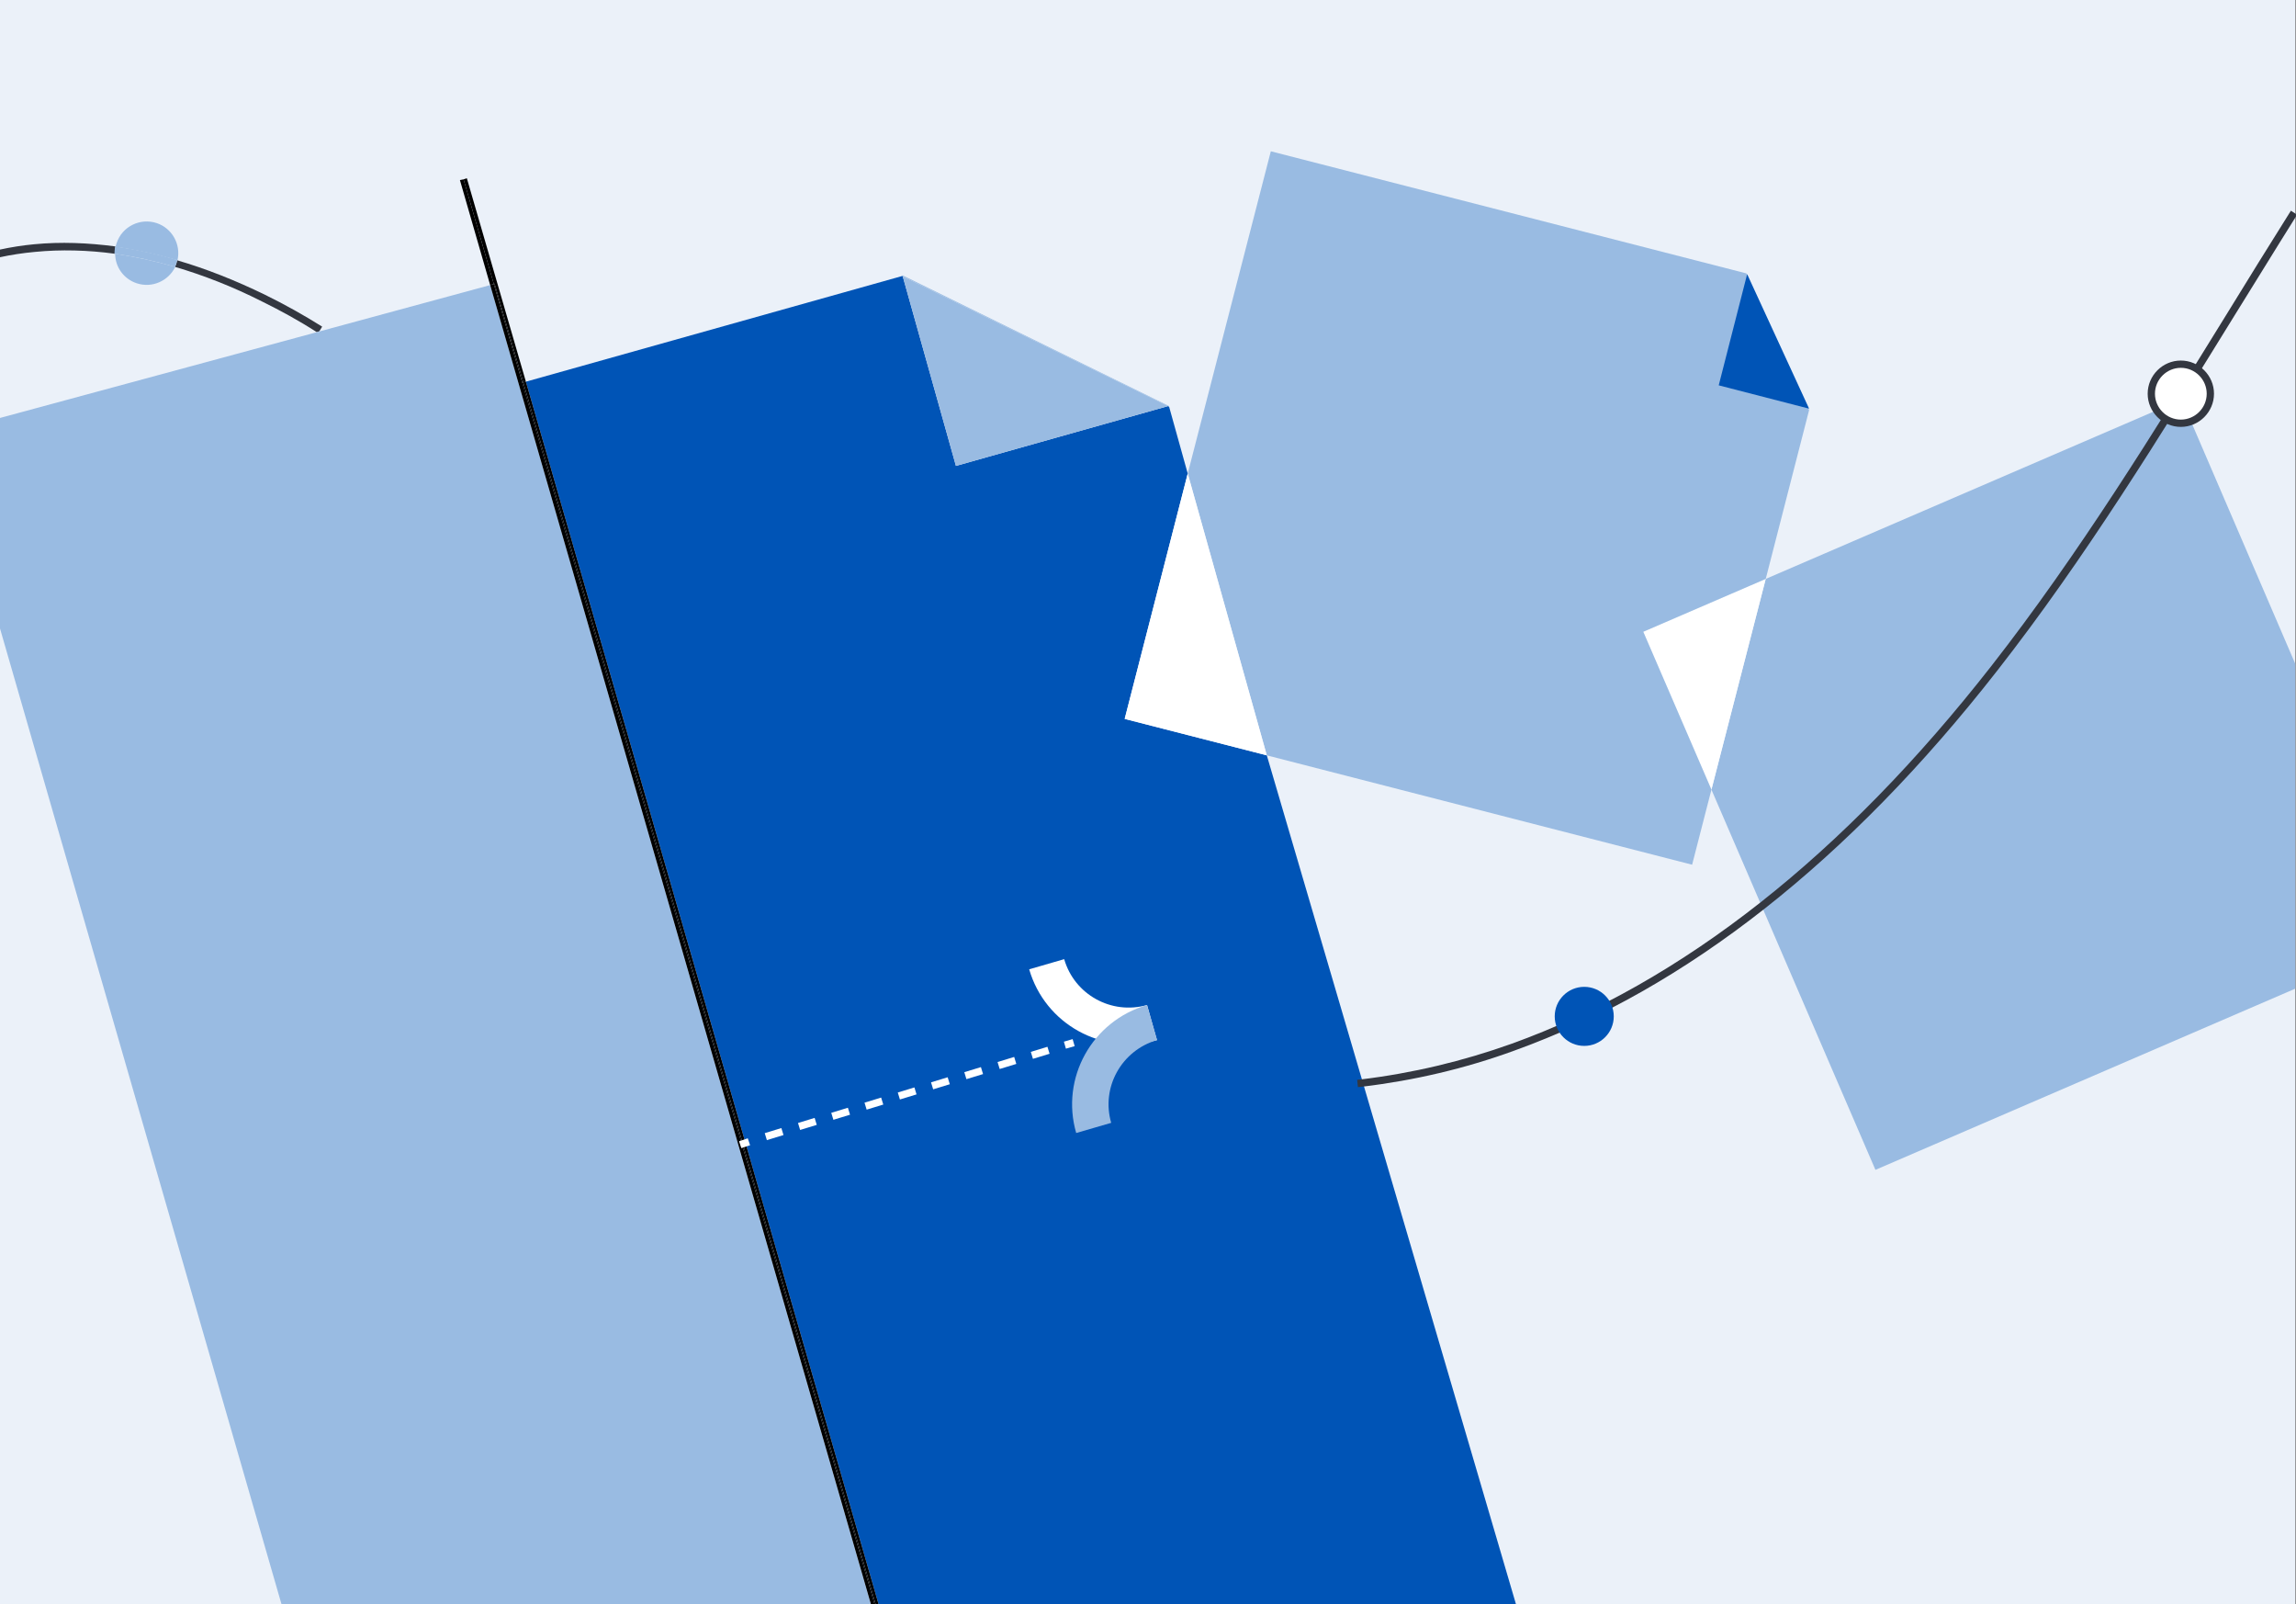
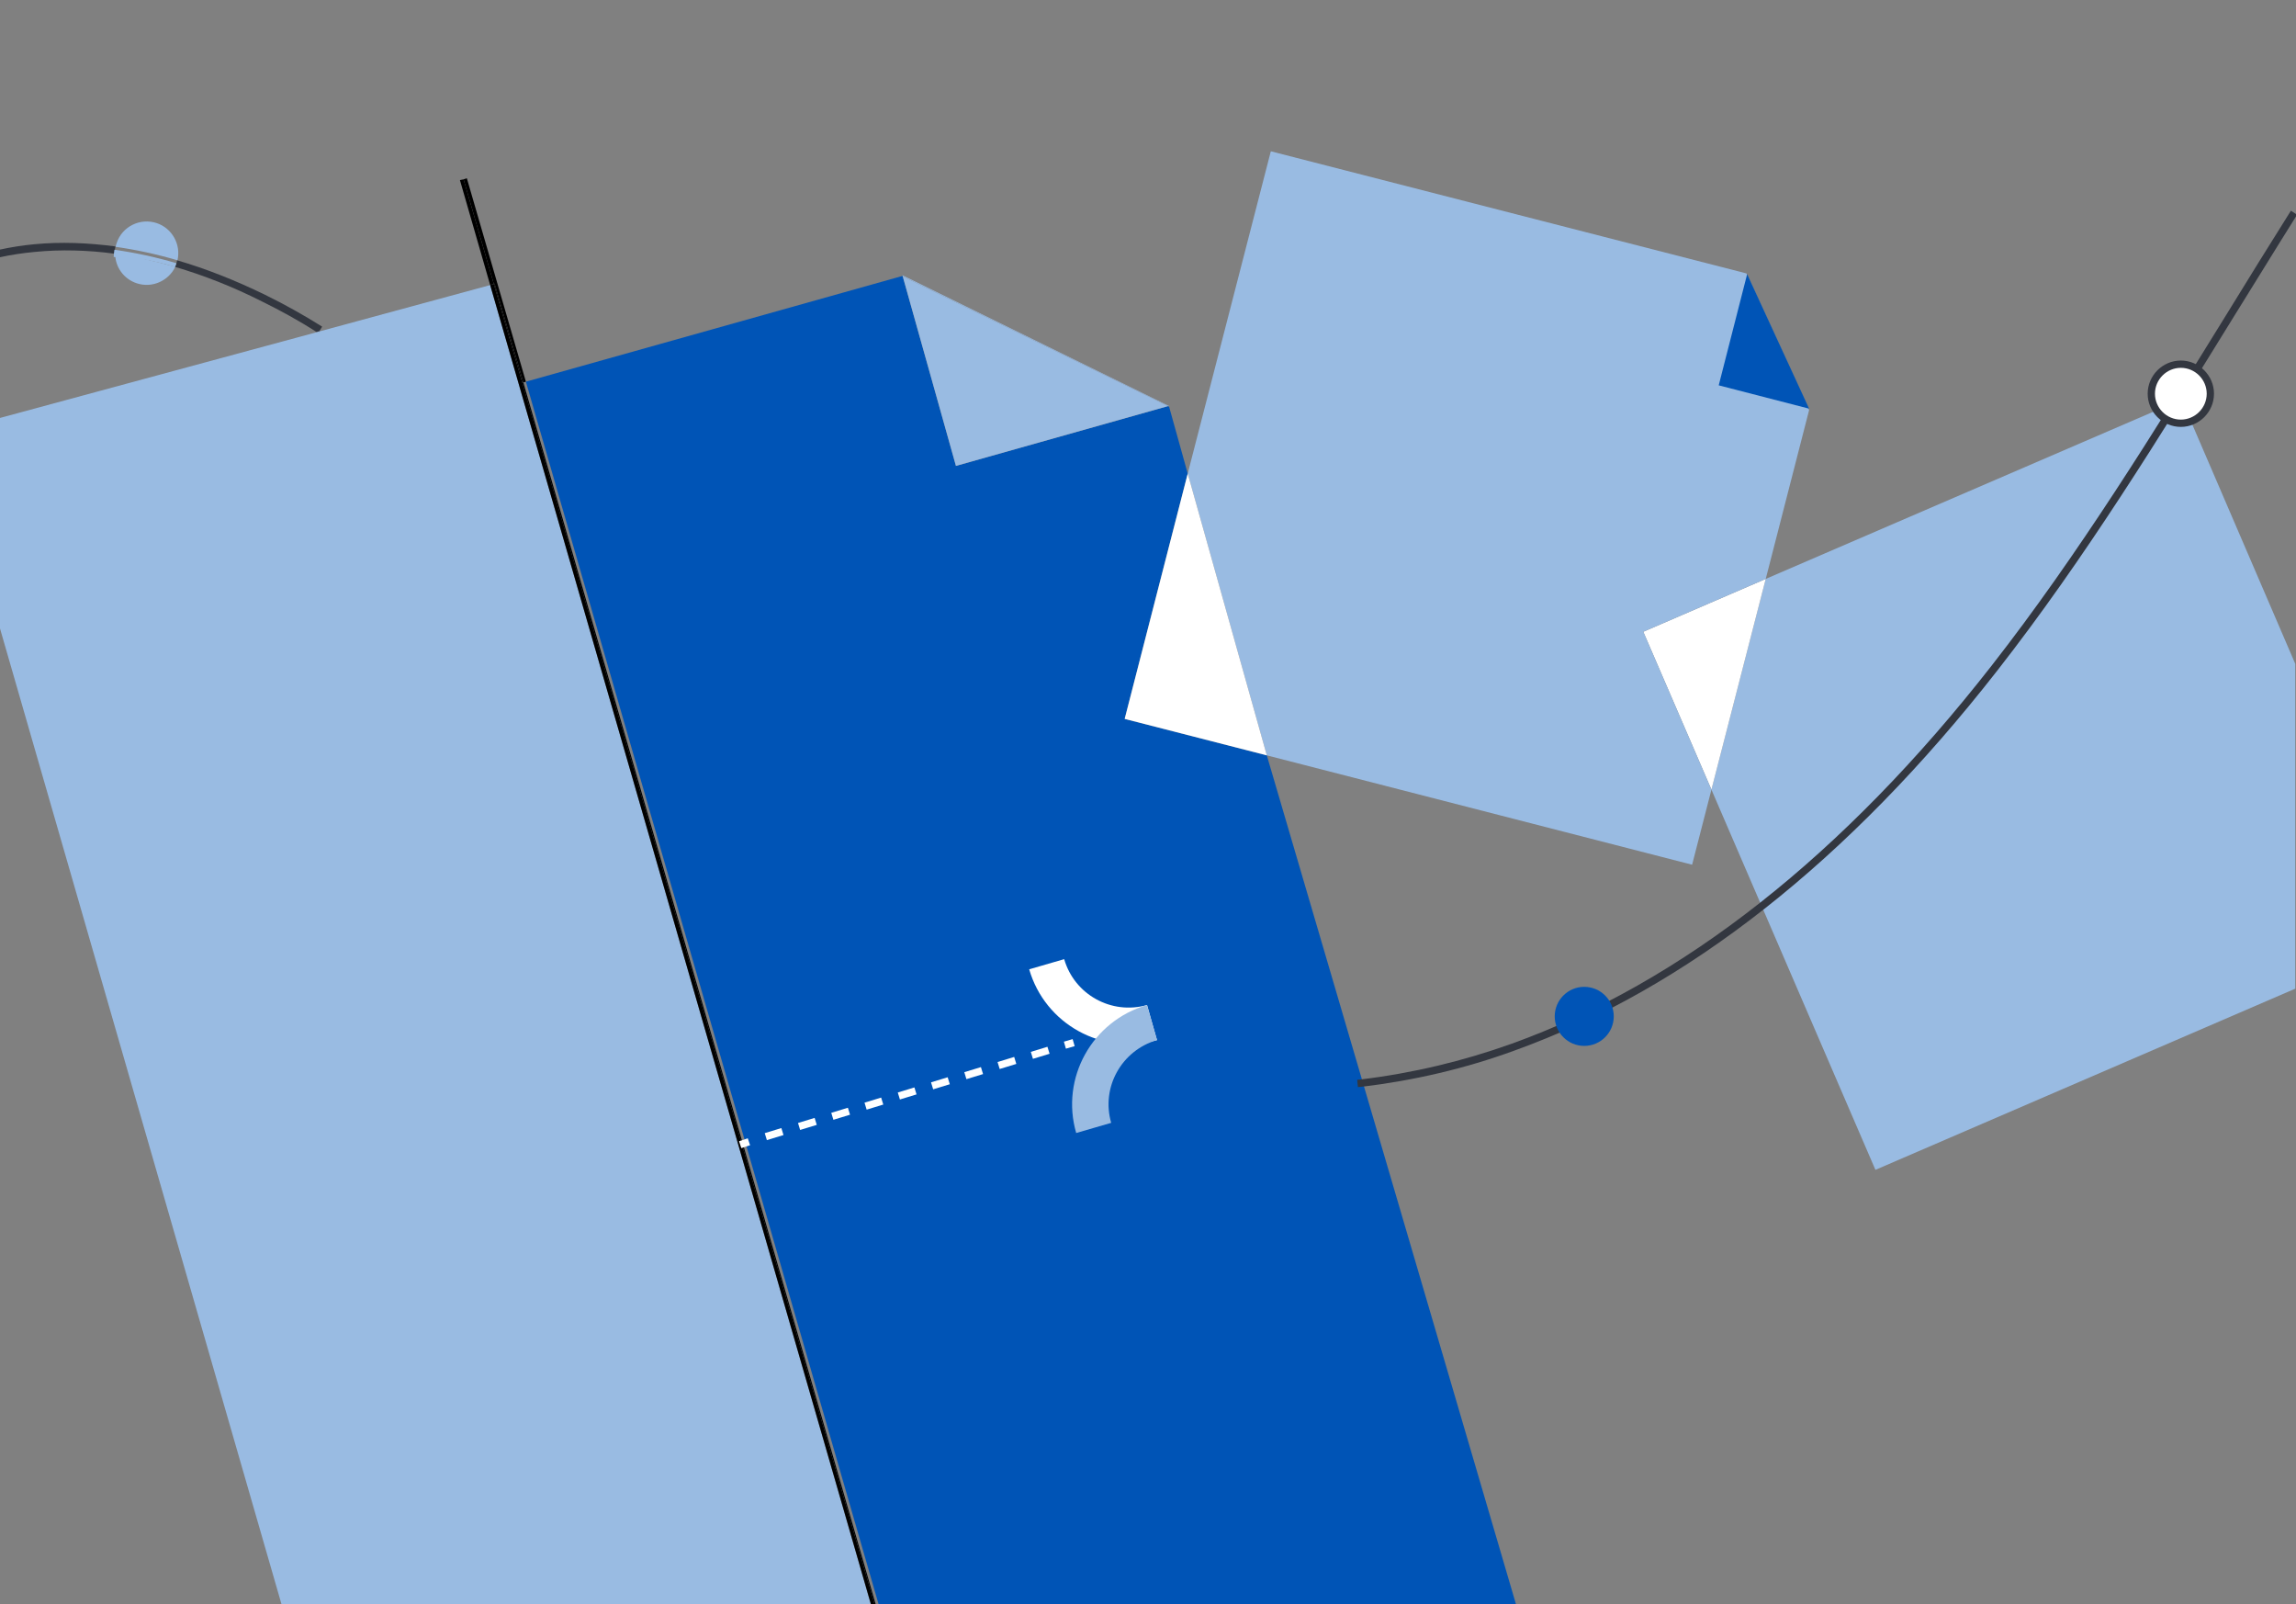
<svg xmlns="http://www.w3.org/2000/svg" version="1.1" id="Layer_1" x="0px" y="0px" viewBox="0 0 630 440" style="enable-background:new 0 0 630 440;" xml:space="preserve">
  <rect x="0" y="0" width="630" height="440" fill="#808080" stroke="none" />
  <style type="text/css">
	.st0{fill:#EBF1F9;}
	.st1{fill:#99BBE2;}
	.st2{fill:#333740;}
	.st3{fill:#0054B6;}
	.st4{fill:#FFFFFF;}
	.st5{fill:none;stroke:#FFFFFF;stroke-width:10;stroke-miterlimit:10;}
	.st6{fill:none;stroke:#99BBE2;stroke-width:10;stroke-miterlimit:10;}
	.st7{fill:none;stroke:#FFFFFF;stroke-width:2;stroke-miterlimit:10;}
	.st8{fill:none;stroke:#FFFFFF;stroke-width:2;stroke-miterlimit:10;stroke-dasharray:4.771,4.771;}
</style>
  <g>
-     <rect x="-0.2" y="-0.5" class="st0" width="630" height="441" />
    <g>
      <polygon class="st1" points="598.6,109.6 484.5,158.8 469.6,216.6 514.6,320.9 629.8,271.2 629.8,182.1   " />
      <path class="st2" d="M31.5,69.6c0-0.7,0-1.3,0.2-2c-7.6-1-15-1.3-22.3-0.6c-3.2,0.3-6.4,0.8-9.6,1.5v2.1c3.2-0.7,6.5-1.2,9.8-1.5    C16.7,68.4,24.1,68.6,31.5,69.6z" />
      <path class="st2" d="M48,73.2c7.8,2.3,15.8,5.4,23.9,9.5c5.1,2.5,10.2,5.3,15,8.4l0.7-0.2l0.8-1.3c-5.1-3.2-10.3-6.1-15.6-8.7    c-8.2-4-16.3-7.2-24.2-9.5c-0.1,0.3-0.1,0.6-0.2,0.9C48.3,72.5,48.2,72.9,48,73.2z" />
      <path class="st1" d="M37.5,77.7c4.2,1.4,8.7-0.6,10.6-4.5c-5.6-1.6-11.1-2.8-16.5-3.6C31.6,73.2,33.9,76.5,37.5,77.7z" />
      <path class="st1" d="M43,61.2c-4.5-1.5-9.5,0.9-11,5.5c-0.1,0.3-0.2,0.7-0.3,1c5.6,0.8,11.2,2,17,3.7C49.7,67,47.2,62.6,43,61.2z" />
-       <path class="st1" d="M48,73.2c0.2-0.3,0.3-0.7,0.4-1c0.1-0.3,0.2-0.6,0.2-0.9c-5.7-1.7-11.4-2.9-17-3.7c-0.1,0.7-0.2,1.3-0.2,2    C37,70.4,42.5,71.6,48,73.2z" />
+       <path class="st1" d="M48,73.2c0.2-0.3,0.3-0.7,0.4-1c-5.7-1.7-11.4-2.9-17-3.7c-0.1,0.7-0.2,1.3-0.2,2    C37,70.4,42.5,71.6,48,73.2z" />
      <path class="st1" d="M134.5,78.2L87.7,90.9l-0.3,0.4c-0.1-0.1-0.3-0.2-0.4-0.2l-87.2,23.6v57l77.6,268.9h161.7L134.5,78.2z" />
      <path class="st1" d="M87.4,91.3l0.3-0.4L87,91C87.1,91.1,87.3,91.2,87.4,91.3z" />
      <polygon class="st3" points="308.6,197.2 325.9,129.9 320.8,111.6 320.5,111.4 262.3,127.8 247.7,75.8 247.6,75.7 144.3,104.7     241.2,440.5 416.1,440.5 347.6,207.2   " />
      <polygon points="127.2,49.2 126.2,49.4 134.5,78.2 135.5,77.9   " />
      <polygon points="135.7,77.8 143.6,104.9 144.3,104.7 128.1,48.9 127.2,49.2 135.5,77.9   " />
      <polygon points="240.1,440.5 135.5,77.9 134.5,78.2 239.1,440.5   " />
      <polygon points="143.6,104.9 135.7,77.8 135.5,77.9 240.1,440.5 143.3,105   " />
-       <polygon points="240.4,440.5 241.2,440.5 144.3,104.7 143.6,104.9   " />
      <polygon points="143.3,105 240.1,440.5 240.4,440.5 143.6,104.9   " />
    </g>
    <polygon class="st4" points="450.9,173.3 469.6,216.6 484.5,158.8  " />
    <g>
      <polygon class="st1" points="348.7,41.5 325.9,129.9 347.6,207.2 464.3,237.2 469.6,216.6 450.9,173.3 484.5,158.8 496.4,112.5     479.2,75   " />
      <polygon class="st3" points="496.4,112.1 479.4,75.2 471.6,105.7   " />
    </g>
    <g>
      <path class="st2" d="M372.6,298.2l-0.2-2l1-0.1c14.1-1.7,28-5,41.4-9.8c46.9-16.9,91.1-51.8,131.6-103.6    c24-30.7,44.8-64.5,65-97.2c5.4-8.8,11.1-18,16.7-26.9l0.5-0.8l1.7,1.1l-0.5,0.8c-5.6,8.9-11.2,18.1-16.7,26.9    c-20.2,32.7-41,66.6-65.1,97.4c-40.7,52.1-85.3,87.2-132.5,104.2c-13.4,4.9-27.5,8.2-41.8,9.9L372.6,298.2z" />
    </g>
    <circle class="st3" cx="434.7" cy="278.8" r="8.1" />
    <g>
      <circle class="st4" cx="598.4" cy="108" r="8.1" />
      <path class="st2" d="M598.4,117.1c-5,0-9.1-4.1-9.1-9.1s4.1-9.1,9.1-9.1s9.1,4.1,9.1,9.1S603.4,117.1,598.4,117.1z M598.4,100.9    c-3.9,0-7.1,3.2-7.1,7.1s3.2,7.1,7.1,7.1s7.1-3.2,7.1-7.1S602.3,100.9,598.4,100.9z" />
    </g>
    <polygon class="st4" points="347.6,207.2 325.9,129.9 308.6,197.2  " />
    <polygon class="st1" points="320.8,111.4 247.6,75.5 247.7,75.8 320.5,111.4  " />
    <polygon class="st1" points="320.5,111.4 247.7,75.8 262.3,127.8  " />
    <g>
      <path class="st5" d="M287.2,264.5c3.6,12.4,16.5,19.5,28.9,16" />
      <path class="st6" d="M300.1,309.4c-3.6-12.4,3.6-25.3,16-28.9" />
    </g>
    <g>
      <g>
        <line class="st7" x1="294.6" y1="286" x2="292.2" y2="286.7" />
        <line class="st8" x1="287.7" y1="288.1" x2="207.8" y2="312.5" />
        <line class="st7" x1="205.5" y1="313.2" x2="203.1" y2="314" />
      </g>
    </g>
  </g>
</svg>